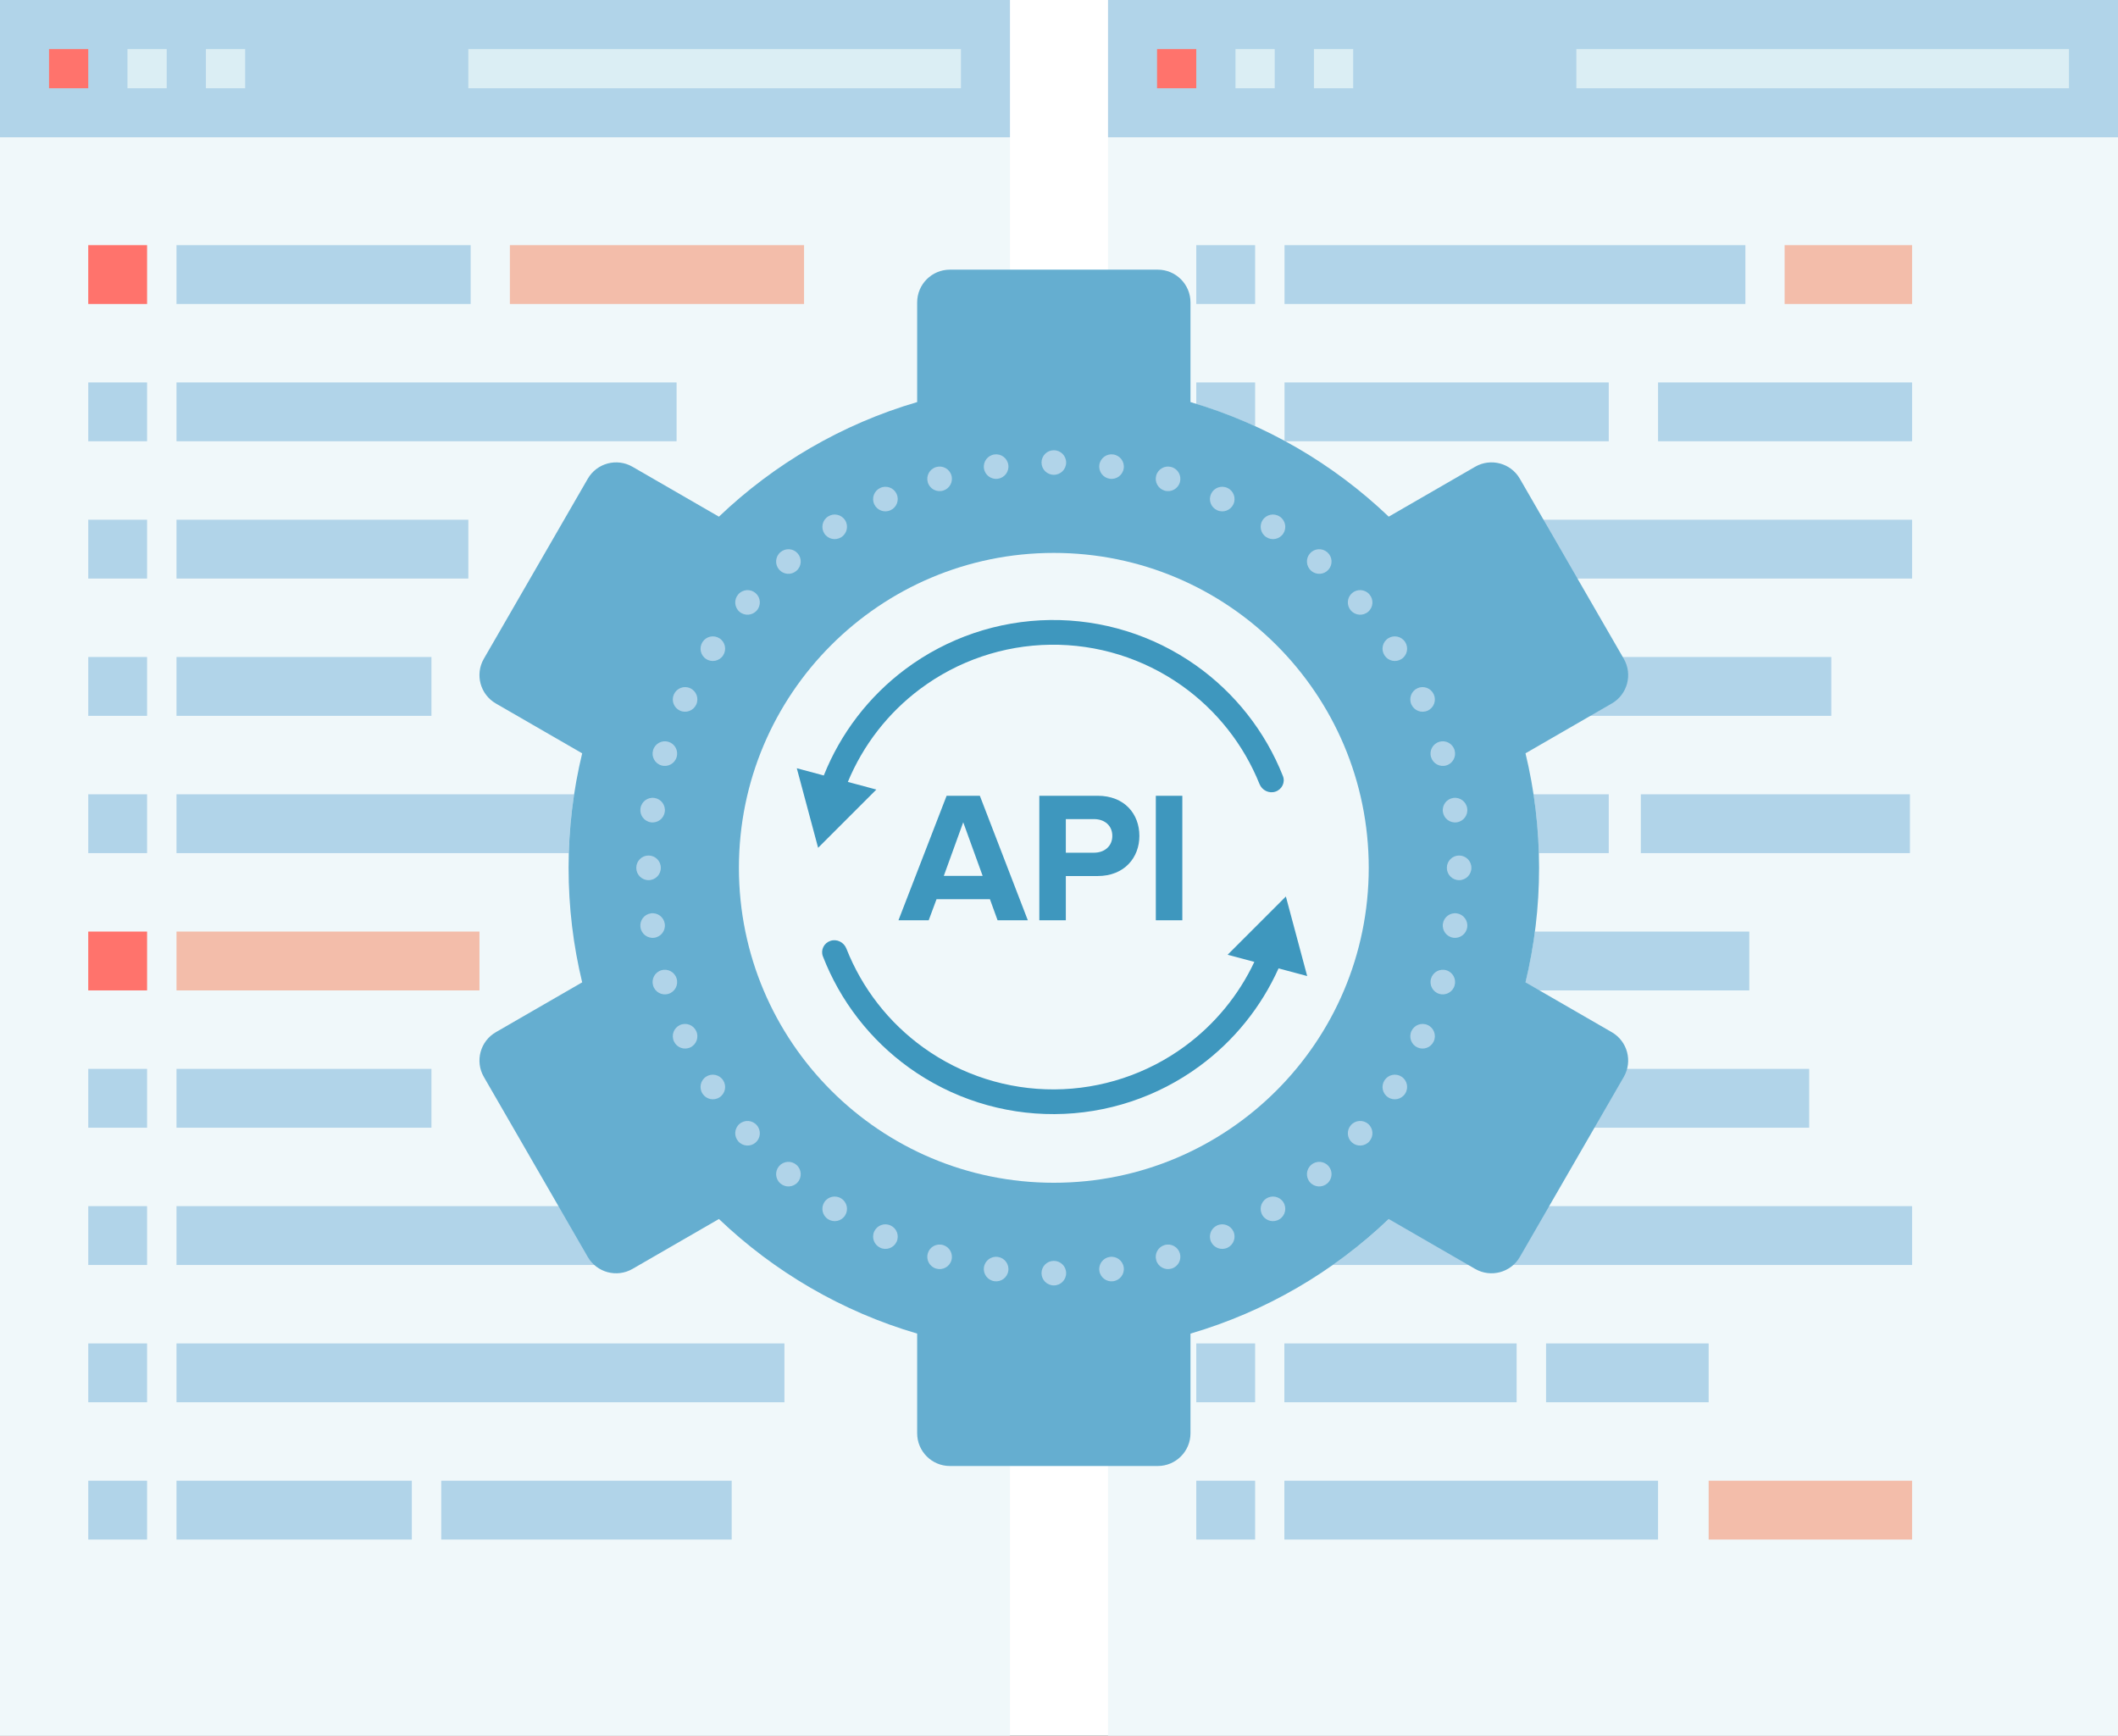
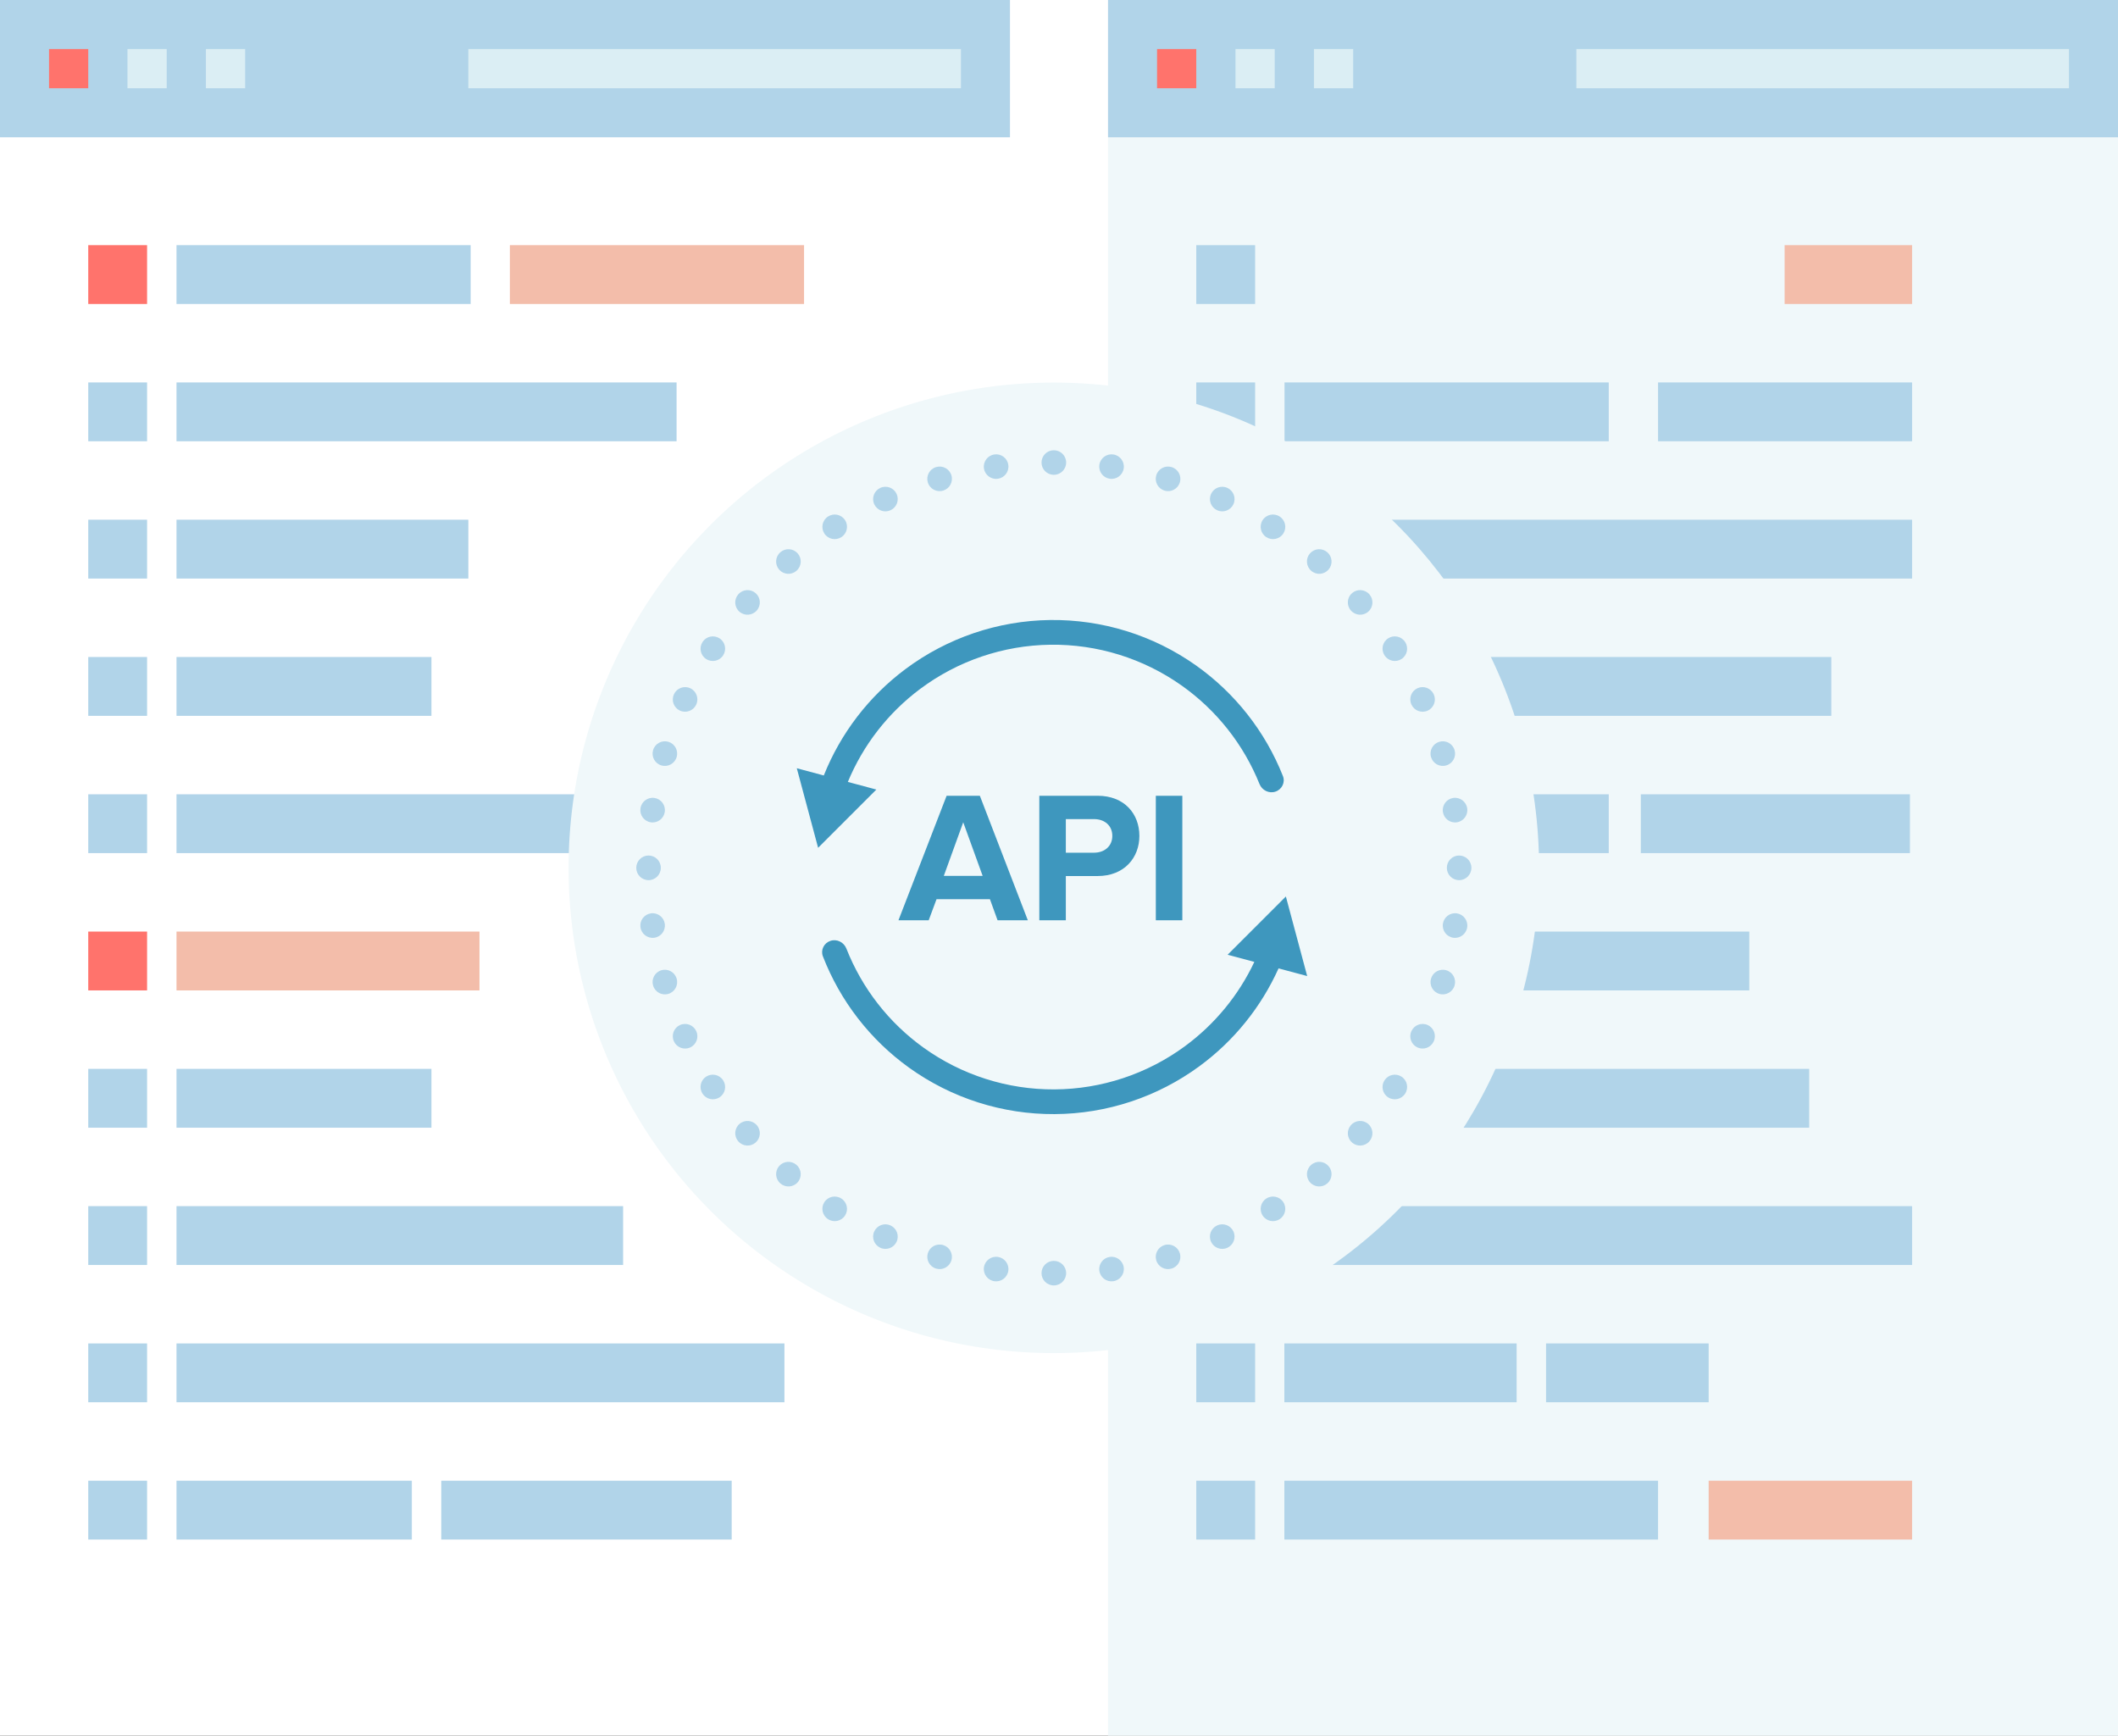
<svg xmlns="http://www.w3.org/2000/svg" width="216" height="177" viewBox="0 0 216 177" fill="none">
  <rect x="0" y="0" width="216" height="177" fill="#333333" stroke="none" />
  <g clip-path="url(#clip0_4383_10982)">
    <rect width="216" height="177" fill="white" />
-     <rect y="14" width="103" height="163" fill="#F0F8FA" />
    <path d="M9 25H15V31H9V25Z" fill="#FF736C" />
    <path d="M18 25H48V31H18V25Z" fill="#B1D4E9" />
    <path d="M52 25H82V31H52V25Z" fill="#F3BDAA" />
    <path d="M9 39H15V45H9V39Z" fill="#B1D4E9" />
    <path d="M18 39H69V45H18V39Z" fill="#B1D4E9" />
    <path d="M9 53H15V59H9V53Z" fill="#B1D4E9" />
    <path d="M18 53H47.762V59H18V53Z" fill="#B1D4E9" />
    <path d="M9 67H15V73H9V67Z" fill="#B1D4E9" />
    <path d="M18 67H44V73H18V67Z" fill="#B1D4E9" />
    <path d="M9 81H15V87H9V81Z" fill="#B1D4E9" />
    <path d="M18 81H80V87H18V81Z" fill="#B1D4E9" />
    <path d="M9 95H15V101H9V95Z" fill="#FF736C" />
    <path d="M18 95H48.898V101H18V95Z" fill="#F3BDAA" />
    <path d="M9 109H15V115H9V109Z" fill="#B1D4E9" />
    <path d="M18 109H44V115H18V109Z" fill="#B1D4E9" />
    <path d="M9 123H15V129H9V123Z" fill="#B1D4E9" />
    <path d="M18 123H63.547V129H18V123Z" fill="#B1D4E9" />
    <path d="M9 137H15V143H9V137Z" fill="#B1D4E9" />
    <path d="M18 137H80V143H18V137Z" fill="#B1D4E9" />
    <path d="M9 151H15V157H9V151Z" fill="#B1D4E9" />
    <path d="M18 151H42V157H18V151Z" fill="#B1D4E9" />
    <path d="M45 151H74.621V157H45V151Z" fill="#B1D4E9" />
    <rect width="103" height="14" fill="#B1D4E9" />
    <rect x="5" y="5" width="4" height="4" fill="#FF736C" />
    <rect x="21" y="5" width="4" height="4" fill="#DBEEF4" />
    <path d="M47.762 5H98V9H47.762V5Z" fill="#DBEEF4" />
    <rect x="13" y="5" width="4" height="4" fill="#DBEEF4" />
    <rect x="113" y="14" width="103" height="163" fill="#F0F8FA" />
    <path d="M122 25H128V31H122V25Z" fill="#B1D4E9" />
-     <path d="M131 25H178V31H131V25Z" fill="#B1D4E9" />
-     <path d="M182 25H195V31H182V25Z" fill="#F3BDAA" />
+     <path d="M182 25H195V31H182Z" fill="#F3BDAA" />
    <path d="M122 39H128V45H122V39Z" fill="#B1D4E9" />
    <path d="M131 39H164.066V45H131V39Z" fill="#B1D4E9" />
    <path d="M169.094 39H195V45H169.094V39Z" fill="#B1D4E9" />
    <path d="M122 53H128V59H122V53Z" fill="#B1D4E9" />
    <path d="M131 53H195V59H131V53Z" fill="#B1D4E9" />
    <path d="M131 67H141.971V73H131V67Z" fill="#B1D4E9" />
    <path d="M147.461 67H186.762V73H147.461V67Z" fill="#B1D4E9" />
    <path d="M122 81H128V87H122V81Z" fill="#B1D4E9" />
    <path d="M130.984 81H164.066V87H130.984V81Z" fill="#B1D4E9" />
    <path d="M167.336 81H194.781V87H167.336V81Z" fill="#B1D4E9" />
    <path d="M131 95H141.971V101H131V95Z" fill="#B1D4E9" />
    <path d="M147.461 95H178.398V101H147.461V95Z" fill="#B1D4E9" />
    <path d="M131 109H136.26V115H131V109Z" fill="#B1D4E9" />
    <path d="M138.891 109H184.508V115H138.891V109Z" fill="#B1D4E9" />
-     <path d="M122 123H128V129H122V123Z" fill="#B1D4E9" />
    <path d="M131 123H195V129H131V123Z" fill="#B1D4E9" />
    <path d="M122 137H128V143H122V137Z" fill="#B1D4E9" />
    <path d="M130.984 137H154.672V143H130.984V137Z" fill="#B1D4E9" />
    <path d="M157.672 137H174.254V143H157.672V137Z" fill="#B1D4E9" />
    <path d="M122 151H128V157H122V151Z" fill="#B1D4E9" />
    <path d="M130.984 151H169.094V157H130.984V151Z" fill="#B1D4E9" />
    <path d="M174.254 151H195V157H174.254V151Z" fill="#F3BDAA" />
    <rect x="113" width="103" height="14" fill="#B1D4E9" />
    <rect x="118" y="5" width="4" height="4" fill="#FF736C" />
    <rect x="134" y="5" width="4" height="4" fill="#DBEEF4" />
    <path d="M160.762 5H211V9H160.762V5Z" fill="#DBEEF4" />
    <rect x="126" y="5" width="4" height="4" fill="#DBEEF4" />
    <circle cx="107.472" cy="88.5" r="49.487" fill="#F0F8FA" />
-     <path fill-rule="evenodd" clip-rule="evenodd" d="M93.535 30.838C93.535 28.994 95.03 27.5 96.873 27.5H118.071C119.914 27.5 121.409 28.994 121.409 30.838V41.002C129.087 43.251 135.991 47.31 141.627 52.687L150.439 47.599C152.036 46.678 154.078 47.225 154.999 48.821L165.598 67.179C166.52 68.775 165.973 70.817 164.376 71.739L155.575 76.82C156.481 80.565 156.961 84.477 156.961 88.5C156.961 92.523 156.481 96.435 155.575 100.18L164.376 105.261C165.973 106.183 166.52 108.225 165.598 109.821L154.999 128.179C154.078 129.775 152.036 130.322 150.439 129.401L141.627 124.313C135.991 129.69 129.087 133.749 121.409 135.998V146.162C121.409 148.005 119.914 149.5 118.071 149.5H96.873C95.03 149.5 93.535 148.005 93.535 146.162V135.997C85.858 133.748 78.954 129.688 73.318 124.311L64.503 129.401C62.906 130.322 60.865 129.775 59.943 128.179L49.344 109.821C48.422 108.225 48.969 106.183 50.566 105.261L59.372 100.177C58.466 96.433 57.986 92.523 57.986 88.5C57.986 84.477 58.466 80.567 59.372 76.823L50.566 71.739C48.969 70.817 48.422 68.775 49.344 67.179L59.943 48.821C60.865 47.225 62.906 46.678 64.503 47.599L73.318 52.689C78.954 47.312 85.858 43.252 93.535 41.003V30.838ZM107.472 120.615C125.209 120.615 139.588 106.237 139.588 88.5C139.588 70.763 125.209 56.385 107.472 56.385C89.736 56.385 75.357 70.763 75.357 88.5C75.357 106.237 89.736 120.615 107.472 120.615Z" fill="#65AED0" />
    <path fill-rule="evenodd" clip-rule="evenodd" d="M107.469 45.916H107.477C108.169 45.916 108.729 46.476 108.729 47.168C108.729 47.859 108.168 48.419 107.477 48.419H107.469C106.778 48.419 106.217 47.859 106.217 47.168C106.217 46.476 106.777 45.916 107.469 45.916ZM102.831 47.406C102.929 48.09 102.453 48.724 101.769 48.822L101.761 48.823C101.076 48.921 100.442 48.445 100.345 47.761C100.247 47.076 100.723 46.442 101.407 46.345L101.416 46.343C102.1 46.246 102.734 46.722 102.831 47.406ZM112.115 47.406C112.212 46.722 112.846 46.246 113.53 46.343L113.539 46.345C114.223 46.442 114.699 47.076 114.601 47.761C114.504 48.445 113.87 48.921 113.185 48.823L113.177 48.822C112.493 48.724 112.017 48.09 112.115 47.406ZM97.029 48.479C97.224 49.142 96.843 49.837 96.18 50.032L96.172 50.034C95.509 50.229 94.813 49.849 94.618 49.185C94.424 48.522 94.804 47.826 95.467 47.632L95.476 47.629C96.139 47.435 96.835 47.815 97.029 48.479ZM117.917 48.479C118.111 47.815 118.807 47.435 119.47 47.629L119.479 47.632C120.142 47.826 120.522 48.522 120.328 49.185C120.133 49.849 119.437 50.229 118.774 50.034L118.766 50.032C118.103 49.837 117.723 49.142 117.917 48.479ZM91.441 50.371C91.728 51 91.451 51.743 90.823 52.03L90.815 52.034C90.187 52.321 89.444 52.045 89.156 51.416C88.868 50.788 89.145 50.045 89.774 49.757L89.781 49.753C90.41 49.466 91.153 49.742 91.441 50.371ZM123.506 50.371C123.793 49.742 124.536 49.466 125.165 49.753L125.172 49.757C125.801 50.045 126.077 50.788 125.79 51.416C125.502 52.045 124.759 52.321 124.131 52.034L124.123 52.03C123.495 51.743 123.218 51 123.506 50.371ZM86.181 53.044C86.555 53.626 86.387 54.4 85.806 54.775L85.799 54.779C85.218 55.154 84.443 54.986 84.069 54.405C83.694 53.823 83.862 53.049 84.443 52.674L84.45 52.67C85.032 52.295 85.806 52.463 86.181 53.044ZM128.765 53.044C129.14 52.463 129.914 52.295 130.496 52.67L130.503 52.674C131.084 53.049 131.252 53.823 130.877 54.405C130.503 54.986 129.728 55.154 129.147 54.779L129.14 54.775C128.559 54.4 128.391 53.626 128.765 53.044ZM133.591 56.44C134.044 55.917 134.835 55.861 135.357 56.314L135.364 56.319C135.886 56.773 135.942 57.563 135.489 58.085C135.036 58.608 134.246 58.664 133.723 58.211L133.717 58.205C133.195 57.752 133.138 56.962 133.591 56.44ZM81.355 56.44C81.808 56.962 81.751 57.752 81.229 58.205L81.223 58.211C80.701 58.664 79.91 58.608 79.457 58.085C79.004 57.563 79.06 56.773 79.582 56.319L79.589 56.314C80.111 55.861 80.902 55.917 81.355 56.44ZM137.888 60.484C138.41 60.031 139.201 60.087 139.654 60.609L139.659 60.616C140.112 61.138 140.056 61.929 139.534 62.382C139.011 62.834 138.221 62.778 137.768 62.256L137.762 62.25C137.309 61.727 137.365 60.937 137.888 60.484ZM77.058 60.484C77.581 60.937 77.637 61.727 77.184 62.25L77.178 62.256C76.725 62.778 75.935 62.834 75.412 62.382C74.89 61.929 74.834 61.138 75.287 60.616L75.293 60.609C75.746 60.087 76.536 60.031 77.058 60.484ZM141.568 65.096C142.15 64.721 142.924 64.889 143.299 65.47L143.303 65.477C143.678 66.059 143.51 66.833 142.928 67.207C142.347 67.582 141.573 67.414 141.198 66.833L141.194 66.826C140.82 66.245 140.987 65.47 141.568 65.096ZM73.378 65.096C73.959 65.47 74.126 66.245 73.752 66.826L73.748 66.833C73.374 67.414 72.599 67.582 72.017 67.207C71.436 66.833 71.268 66.059 71.643 65.477L71.647 65.47C72.022 64.889 72.796 64.721 73.378 65.096ZM70.389 70.183C71.018 70.471 71.294 71.214 71.007 71.842L71.003 71.85C70.716 72.478 69.973 72.755 69.344 72.468C68.716 72.18 68.439 71.437 68.727 70.808L68.73 70.801C69.018 70.172 69.76 69.895 70.389 70.183ZM144.557 70.183C145.186 69.895 145.928 70.172 146.216 70.801L146.22 70.808C146.507 71.437 146.231 72.18 145.602 72.468C144.973 72.755 144.23 72.478 143.943 71.85L143.939 71.842C143.652 71.214 143.928 70.471 144.557 70.183ZM68.158 75.645C68.822 75.84 69.202 76.536 69.007 77.199L69.005 77.207C68.811 77.87 68.115 78.251 67.452 78.056C66.788 77.862 66.408 77.166 66.602 76.503L66.605 76.494C66.799 75.831 67.495 75.451 68.158 75.645ZM146.788 75.645C147.451 75.451 148.147 75.831 148.341 76.494L148.344 76.503C148.538 77.166 148.158 77.862 147.494 78.056C146.831 78.251 146.136 77.87 145.941 77.207L145.939 77.199C145.744 76.536 146.124 75.84 146.788 75.645ZM66.734 81.372C67.418 81.469 67.894 82.103 67.796 82.788L67.795 82.796C67.697 83.48 67.064 83.956 66.379 83.858C65.695 83.761 65.219 83.127 65.316 82.443L65.318 82.434C65.415 81.75 66.049 81.274 66.734 81.372ZM148.212 81.372C148.897 81.274 149.531 81.75 149.628 82.434L149.63 82.443C149.727 83.127 149.251 83.761 148.567 83.858C147.882 83.956 147.249 83.48 147.151 82.796L147.15 82.788C147.052 82.103 147.528 81.469 148.212 81.372ZM66.141 87.244C66.832 87.244 67.392 87.805 67.392 88.496V88.504C67.392 89.195 66.832 89.756 66.141 89.756C65.449 89.756 64.889 89.196 64.889 88.504V88.496C64.889 87.804 65.449 87.244 66.141 87.244ZM148.805 87.244C149.497 87.244 150.057 87.804 150.057 88.496V88.504C150.057 89.196 149.497 89.756 148.805 89.756C148.114 89.756 147.554 89.195 147.554 88.504V88.496C147.554 87.805 148.114 87.244 148.805 87.244ZM66.379 93.142C67.064 93.044 67.697 93.52 67.795 94.204L67.796 94.212C67.894 94.897 67.418 95.531 66.734 95.628C66.049 95.726 65.415 95.25 65.318 94.566L65.316 94.557C65.219 93.873 65.695 93.239 66.379 93.142ZM148.567 93.142C149.251 93.239 149.727 93.873 149.63 94.557L149.628 94.566C149.531 95.25 148.897 95.726 148.212 95.628C147.528 95.531 147.052 94.897 147.15 94.212L147.151 94.204C147.249 93.52 147.882 93.044 148.567 93.142ZM67.452 98.944C68.115 98.749 68.811 99.13 69.005 99.793L69.007 99.801C69.202 100.464 68.822 101.16 68.158 101.354C67.495 101.549 66.799 101.169 66.605 100.506L66.602 100.497C66.408 99.834 66.788 99.138 67.452 98.944ZM147.494 98.944C148.158 99.138 148.538 99.834 148.344 100.497L148.341 100.506C148.147 101.169 147.451 101.549 146.788 101.354C146.124 101.16 145.744 100.464 145.939 99.801L145.941 99.793C146.136 99.13 146.831 98.749 147.494 98.944ZM69.344 104.532C69.973 104.245 70.716 104.522 71.003 105.15L71.007 105.158C71.294 105.786 71.018 106.529 70.389 106.817C69.76 107.104 69.018 106.828 68.73 106.199L68.727 106.191C68.439 105.563 68.716 104.82 69.344 104.532ZM145.602 104.532C146.231 104.82 146.507 105.563 146.22 106.191L146.216 106.199C145.928 106.828 145.186 107.104 144.557 106.817C143.928 106.529 143.652 105.786 143.939 105.158L143.943 105.15C144.23 104.522 144.973 104.245 145.602 104.532ZM72.017 109.792C72.599 109.418 73.374 109.586 73.748 110.167L73.752 110.174C74.126 110.755 73.959 111.53 73.378 111.904C72.796 112.279 72.022 112.111 71.647 111.53L71.643 111.523C71.268 110.941 71.436 110.167 72.017 109.792ZM142.928 109.792C143.51 110.167 143.678 110.941 143.303 111.523L143.299 111.53C142.924 112.111 142.15 112.279 141.568 111.904C140.987 111.53 140.82 110.755 141.194 110.174L141.198 110.167C141.573 109.586 142.347 109.418 142.928 109.792ZM75.412 114.618C75.935 114.165 76.725 114.222 77.178 114.744L77.184 114.75C77.637 115.273 77.581 116.063 77.058 116.516C76.536 116.969 75.746 116.913 75.293 116.391L75.287 116.384C74.834 115.862 74.89 115.071 75.412 114.618ZM139.534 114.618C140.056 115.071 140.112 115.862 139.659 116.384L139.654 116.391C139.201 116.913 138.41 116.969 137.888 116.516C137.365 116.063 137.309 115.272 137.762 114.75L137.768 114.744C138.221 114.222 139.011 114.165 139.534 114.618ZM135.489 118.915C135.942 119.437 135.886 120.228 135.364 120.681L135.357 120.686C134.835 121.139 134.044 121.083 133.591 120.561C133.138 120.038 133.195 119.248 133.717 118.795L133.723 118.789C134.246 118.336 135.036 118.392 135.489 118.915ZM79.457 118.915C79.91 118.392 80.701 118.336 81.223 118.789L81.229 118.795C81.751 119.248 81.808 120.038 81.355 120.561C80.902 121.083 80.111 121.139 79.589 120.686L79.582 120.681C79.06 120.228 79.004 119.437 79.457 118.915ZM130.877 122.595C131.252 123.177 131.084 123.951 130.503 124.326L130.496 124.33C129.914 124.705 129.14 124.537 128.765 123.955C128.391 123.374 128.559 122.6 129.14 122.225L129.147 122.221C129.728 121.847 130.503 122.014 130.877 122.595ZM84.069 122.595C84.443 122.014 85.218 121.847 85.799 122.221L85.806 122.225C86.387 122.6 86.555 123.374 86.181 123.955C85.806 124.537 85.032 124.705 84.45 124.33L84.443 124.326C83.862 123.951 83.694 123.177 84.069 122.595ZM89.156 125.584C89.444 124.955 90.187 124.679 90.815 124.966L90.823 124.97C91.451 125.257 91.728 126 91.441 126.629C91.153 127.257 90.41 127.534 89.781 127.247L89.774 127.243C89.145 126.955 88.868 126.212 89.156 125.584ZM125.79 125.584C126.077 126.212 125.801 126.955 125.172 127.243L125.165 127.247C124.536 127.534 123.793 127.257 123.505 126.629C123.218 126 123.495 125.257 124.123 124.97L124.131 124.966C124.759 124.679 125.502 124.955 125.79 125.584ZM94.618 127.815C94.813 127.151 95.509 126.771 96.172 126.966L96.18 126.968C96.843 127.163 97.224 127.858 97.029 128.521C96.835 129.185 96.139 129.565 95.476 129.371L95.467 129.368C94.804 129.174 94.424 128.478 94.618 127.815ZM120.328 127.815C120.522 128.478 120.142 129.174 119.479 129.368L119.47 129.371C118.807 129.565 118.111 129.185 117.917 128.521C117.723 127.858 118.103 127.163 118.766 126.968L118.774 126.966C119.437 126.771 120.133 127.151 120.328 127.815ZM100.345 129.239C100.442 128.555 101.076 128.079 101.761 128.177L101.769 128.178C102.453 128.276 102.929 128.909 102.831 129.594C102.734 130.278 102.1 130.754 101.416 130.657L101.407 130.655C100.723 130.558 100.247 129.924 100.345 129.239ZM114.601 129.239C114.699 129.924 114.223 130.558 113.539 130.655L113.53 130.657C112.846 130.754 112.212 130.278 112.115 129.594C112.017 128.909 112.493 128.276 113.177 128.178L113.185 128.177C113.87 128.079 114.504 128.555 114.601 129.239ZM106.217 129.832C106.217 129.141 106.778 128.581 107.469 128.581H107.477C108.168 128.581 108.729 129.141 108.729 129.832C108.729 130.524 108.169 131.084 107.477 131.084H107.469C106.777 131.084 106.217 130.524 106.217 129.832Z" fill="#B1D4E9" />
    <path fill-rule="evenodd" clip-rule="evenodd" d="M130.078 80.727C130.736 80.504 131.092 79.787 130.836 79.14C129.038 74.602 125.955 70.674 121.954 67.846C117.609 64.775 112.403 63.159 107.083 63.228C101.763 63.298 96.602 65.05 92.339 68.233C88.606 71.02 85.73 74.779 84.013 79.082L81.26 78.344L83.434 86.457L89.373 80.518L86.466 79.739C88.023 75.982 90.567 72.7 93.846 70.252C97.683 67.387 102.328 65.81 107.116 65.748C111.904 65.685 116.589 67.14 120.5 69.903C124.067 72.424 126.822 75.916 128.447 79.951C128.707 80.597 129.419 80.951 130.078 80.727ZM130.391 98.754L133.311 99.536L131.137 91.423L125.198 97.362L127.922 98.092C126.321 101.487 123.894 104.447 120.845 106.689C116.987 109.526 112.33 111.068 107.541 111.095C102.753 111.122 98.079 109.633 94.189 106.84C90.641 104.293 87.912 100.781 86.317 96.734C86.062 96.087 85.352 95.727 84.692 95.946C84.031 96.165 83.67 96.879 83.922 97.527C85.686 102.079 88.739 106.029 92.72 108.887C97.042 111.99 102.235 113.645 107.556 113.615C112.876 113.585 118.05 111.871 122.337 108.719C125.849 106.137 128.617 102.699 130.391 98.754ZM104.821 93.849L99.928 81.15H96.539L91.627 93.849H94.711L95.511 91.698H100.956L101.736 93.849H104.821ZM100.213 89.318H96.253L98.233 83.854L100.213 89.318ZM108.697 93.849V89.337H111.933C114.675 89.337 116.198 87.452 116.198 85.244C116.198 83.016 114.694 81.15 111.933 81.15H105.993V93.849H108.697ZM111.571 86.957H108.697V83.53H111.571C112.638 83.53 113.437 84.178 113.437 85.244C113.437 86.291 112.638 86.957 111.571 86.957ZM120.577 81.15V93.849H117.874V81.15H120.577Z" fill="#3E97BE" />
  </g>
  <defs>
    <clipPath id="clip0_4383_10982">
      <rect width="216" height="177" fill="white" />
    </clipPath>
  </defs>
</svg>